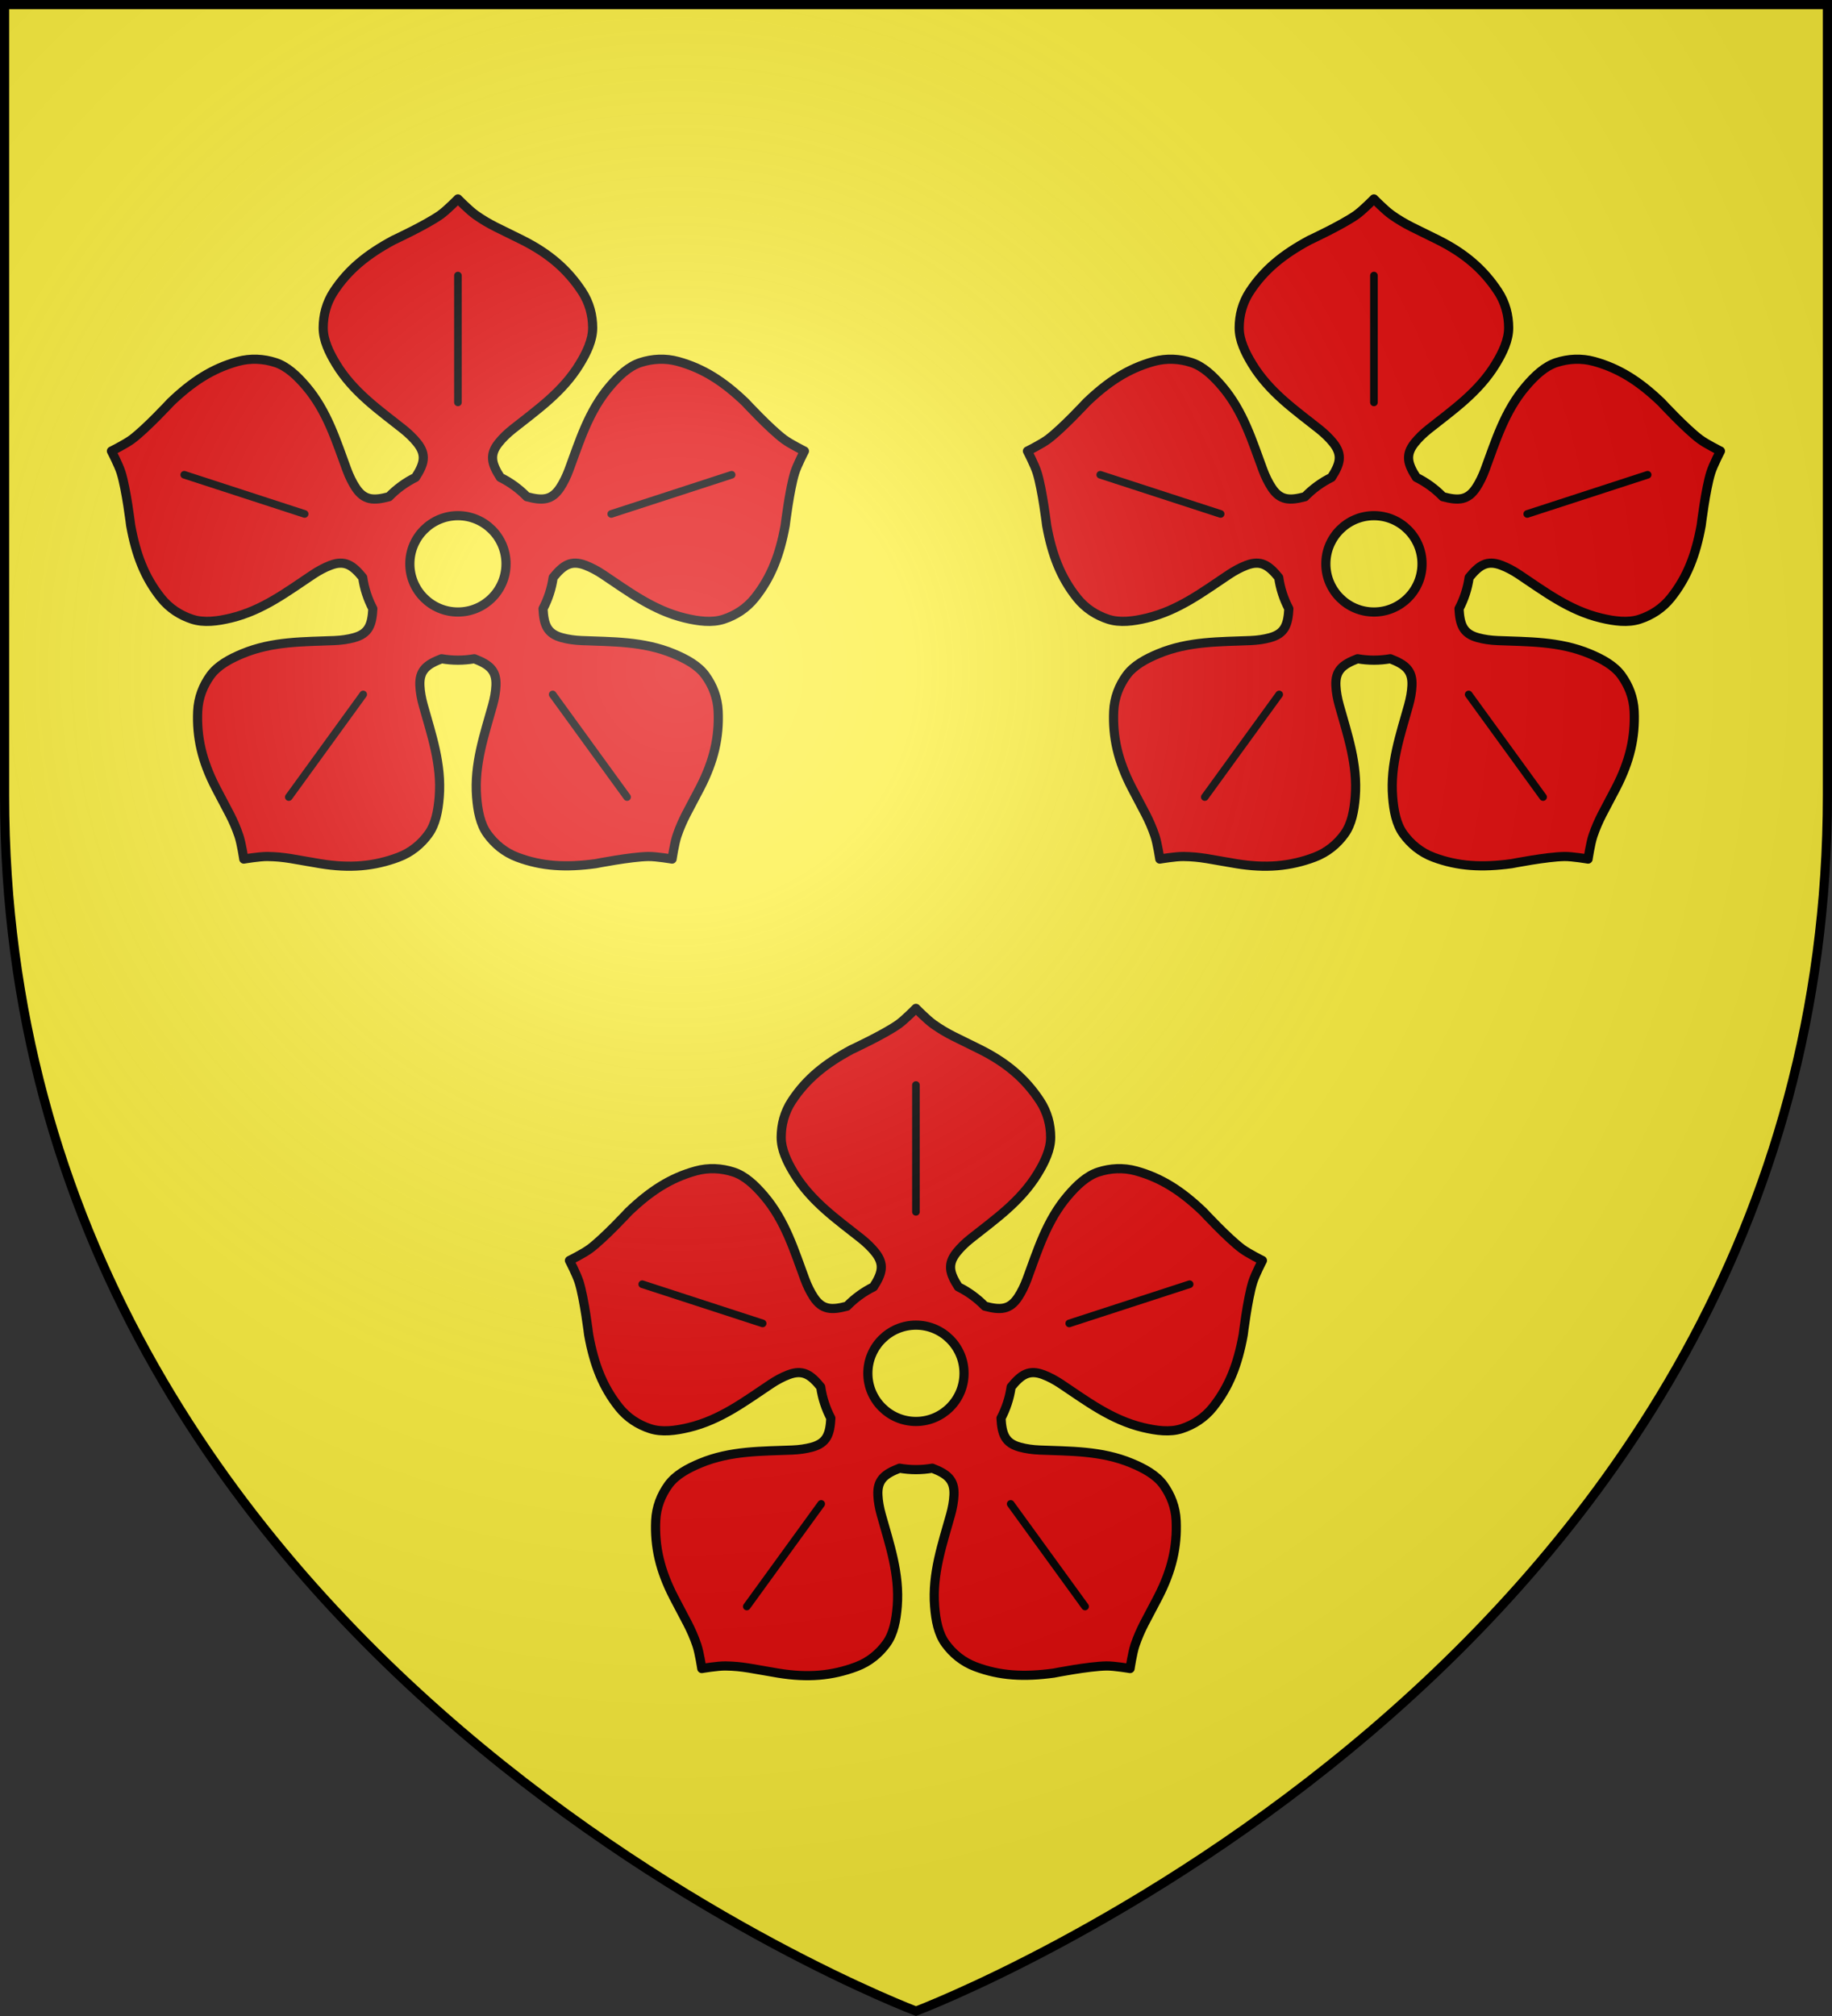
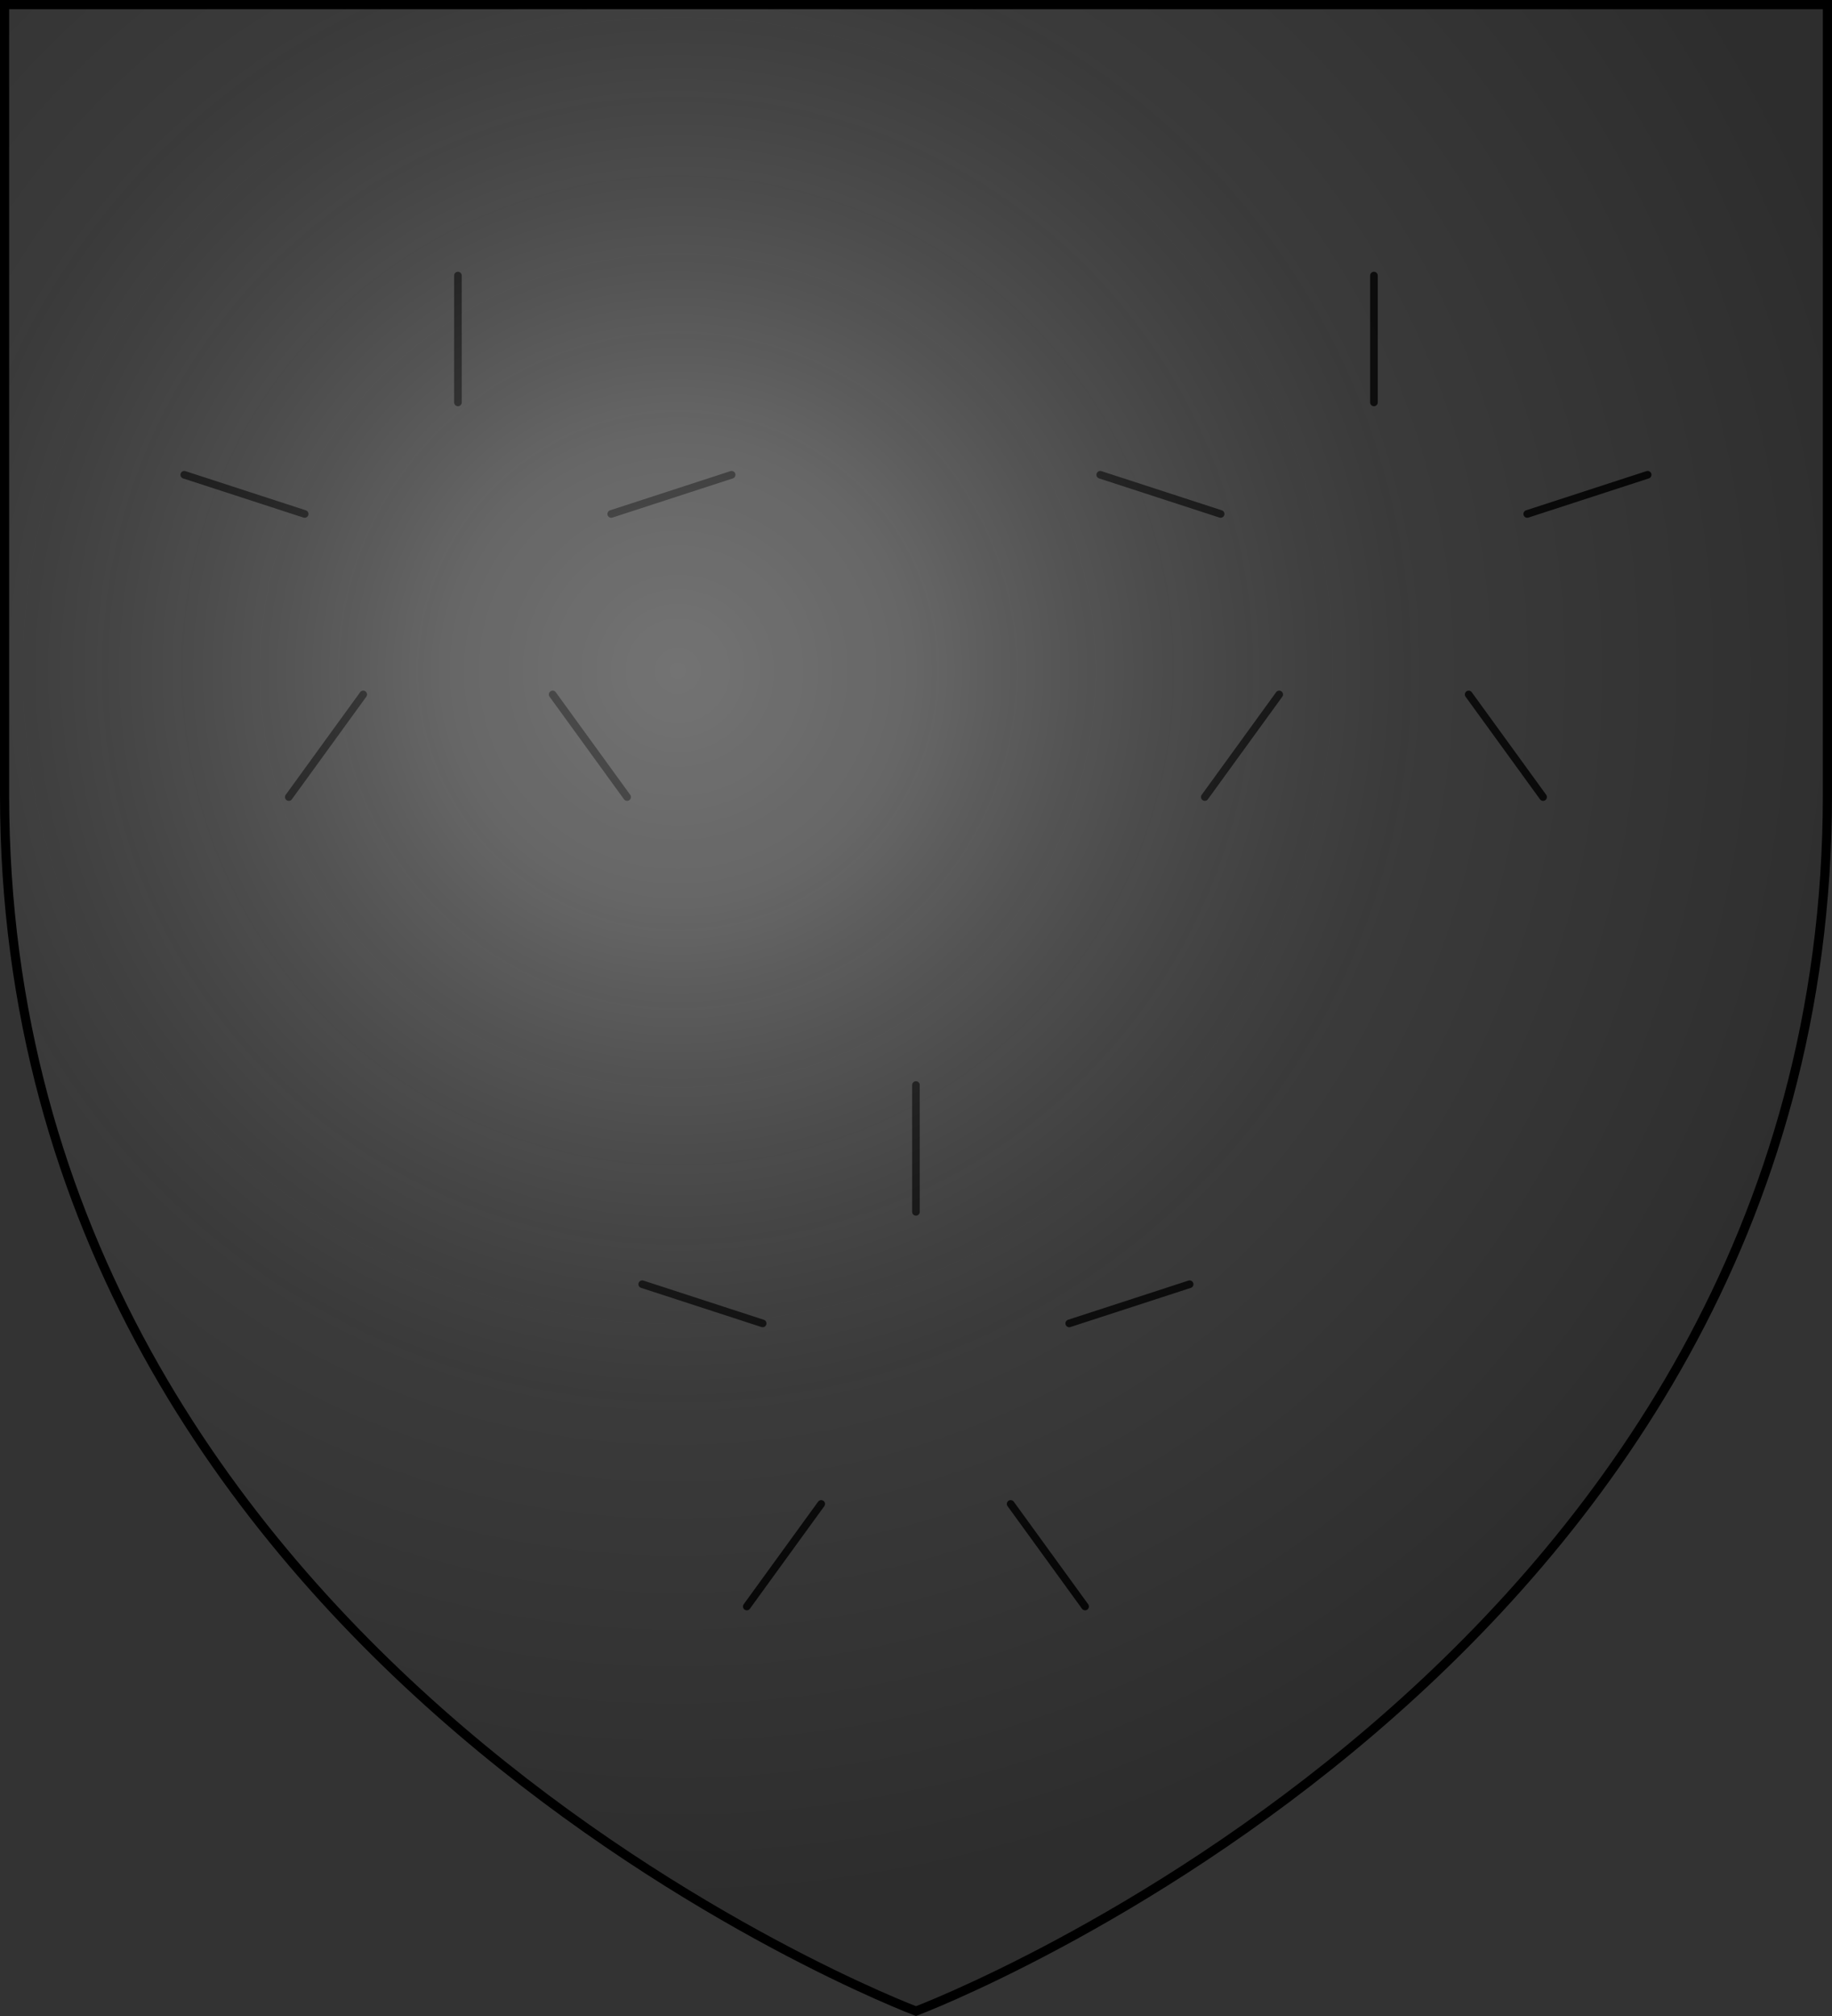
<svg xmlns="http://www.w3.org/2000/svg" xmlns:xlink="http://www.w3.org/1999/xlink" height="660" width="600">
  <rect width="100%" height="100%" fill="#333333" stroke="none" />
  <radialGradient id="a" cx="221.445" cy="226.331" gradientTransform="matrix(1.353 0 0 1.349 -77.629 -85.747)" gradientUnits="userSpaceOnUse" r="300">
    <stop offset="0" stop-color="#fff" stop-opacity=".314" />
    <stop offset=".19" stop-color="#fff" stop-opacity=".251" />
    <stop offset=".6" stop-color="#6b6b6b" stop-opacity=".125" />
    <stop offset="1" stop-opacity=".125" />
  </radialGradient>
-   <path d="m300 658.5s298.5-112.32 298.5-397.772v-259.228h-597v259.228c0 285.452 298.5 397.772 298.5 397.772z" fill="#fcef3c" fill-rule="evenodd" />
  <g id="b" stroke-width=".714" transform="matrix(1.401 0 0 1.402 34.398 63.022)">
-     <path d="m82.5 1.5s-2.601 2.657-4.112 3.723c-3.396 2.398-10.982 5.91-10.982 5.91-6.166 3.318-10.532 6.86-13.905 11.967-1.754 2.656-2.492 5.604-2.498 8.487-.006 2.884 1.377 5.769 3.053 8.513 4.001 6.549 10.038 10.717 15.596 15.126 1.263 1.002 2.397 2.087 3.331 3.254 2.242 2.803 1.612 4.934-.408 8.053-2.317 1.144-4.411 2.67-6.193 4.504-3.586.956-5.81.889-7.781-2.109-.821-1.249-1.503-2.663-2.064-4.174-2.474-6.652-4.57-13.678-9.559-19.509-2.091-2.443-4.404-4.652-7.148-5.537-2.743-.885-5.772-1.091-8.839-.243-5.898 1.631-10.615 4.687-15.674 9.529 0 0-5.683 6.135-9.013 8.626-1.479 1.107-4.806 2.76-4.806 2.76s1.718 3.294 2.264 5.059c1.23 3.974 2.229 12.28 2.229 12.28 1.251 6.892 3.265 12.135 7.078 16.923 1.983 2.49 4.556 4.102 7.295 4.999 2.739.897 5.912.478 9.039-.269 7.462-1.784 13.287-6.245 19.196-10.171 1.342-.892 2.722-1.633 4.12-2.161 3.353-1.265 5.184-.014 7.521 2.864.37 2.601 1.187 5.054 2.368 7.29-.199 3.713-.936 5.811-4.398 6.76-1.441.395-2.996.609-4.606.677-7.088.299-14.419.118-21.503 3.063-2.969 1.234-5.779 2.757-7.469 5.094-1.689 2.337-2.825 5.15-2.967 8.331-.272 6.116 1.007 11.634 4.216 17.86 2.802 5.437 4.072 7.302 5.413 11.238.597 1.752 1.145 5.433 1.145 5.433s3.661-.623 5.508-.599c4.158.055 6.328.689 12.361 1.675 6.91 1.129 12.547.647 18.277-1.501 2.98-1.117 5.309-3.069 7.009-5.398 1.699-2.329 2.277-5.472 2.533-8.678.61-7.651-1.824-14.573-3.73-21.409-.433-1.553-.72-3.098-.789-4.591-.167-3.585 1.6-4.939 5.066-6.274 1.242.213 2.522.33 3.825.33 1.303 0 2.583-.117 3.825-.33 3.466 1.336 5.233 2.689 5.066 6.274-.07 1.493-.356 3.038-.789 4.591-1.906 6.836-4.34 13.758-3.73 21.409.256 3.206.834 6.349 2.533 8.678 1.699 2.329 4.029 4.28 7.009 5.398 5.73 2.148 11.339 2.441 18.277 1.501 0 0 8.203-1.62 12.361-1.675 1.847-.024 5.508.599 5.508.599s.548-3.681 1.145-5.433c1.341-3.936 2.61-5.801 5.413-11.238 3.209-6.225 4.487-11.744 4.216-17.86-.141-3.181-1.277-5.994-2.967-8.331-1.689-2.337-4.5-3.86-7.469-5.094-7.085-2.945-14.416-2.765-21.503-3.063-1.61-.068-3.165-.282-4.606-.677-3.461-.949-4.199-3.047-4.398-6.76 1.181-2.236 1.998-4.688 2.368-7.29 2.337-2.877 4.168-4.129 7.521-2.864 1.398.528 2.778 1.269 4.12 2.161 5.909 3.926 11.734 8.387 19.196 10.171 3.127.747 6.299 1.166 9.039.269 2.739-.897 5.312-2.508 7.295-4.999 3.813-4.788 5.827-10.031 7.078-16.923 0 0 .999-8.306 2.229-12.28.546-1.765 2.264-5.059 2.264-5.059s-3.327-1.653-4.806-2.76c-3.33-2.491-9.013-8.626-9.013-8.626-5.059-4.842-9.777-7.897-15.674-9.529-3.067-.848-6.096-.642-8.839.243-2.743.885-5.057 3.093-7.148 5.537-4.989 5.831-7.085 12.857-9.559 19.509-.562 1.511-1.244 2.925-2.064 4.174-1.971 2.998-4.195 3.065-7.781 2.109-1.782-1.834-3.876-3.36-6.193-4.504-2.02-3.12-2.65-5.25-.408-8.053.933-1.167 2.068-2.253 3.331-3.254 5.559-4.409 11.595-8.577 15.596-15.126 1.677-2.744 3.059-5.63 3.053-8.513-.006-2.884-.744-5.831-2.498-8.487-3.373-5.107-7.651-8.818-13.905-11.967-5.462-2.751-7.586-3.512-10.982-5.91-1.51-1.066-4.112-3.723-4.112-3.723zm0 73.965c6.205 0 11.242 5.039 11.242 11.247s-5.036 11.247-11.242 11.247c-6.205 0-11.242-5.039-11.242-11.247s5.036-11.247 11.242-11.247z" style="fill:#e20909;fill-rule:evenodd;stroke:#000;stroke-width:2.141;stroke-linecap:round;stroke-linejoin:round" />
    <path d="m118.336 75.063 28.144-9.149m-41.834 51.3 17.394 23.952m-61.686-23.952-17.394 23.952m3.704-66.104-28.144-9.149m63.98-16.904v-29.607" style="fill:#fcef3c;fill-rule:evenodd;stroke:#000;stroke-width:1.784;stroke-linecap:round;stroke-linejoin:round" />
  </g>
  <use height="100%" transform="translate(300)" width="100%" xlink:href="#b" />
  <use height="100%" transform="translate(150 265)" width="100%" xlink:href="#b" />
  <path d="m300 658.5s298.5-112.32 298.5-397.772v-259.228h-597v259.228c0 285.452 298.5 397.772 298.5 397.772z" fill="url(#a)" fill-rule="evenodd" />
  <path d="m300 658.397s-298.5-112.418-298.5-398.119v-258.778h597v258.778c0 285.701-298.5 398.119-298.5 398.119z" fill="none" stroke="#000" stroke-width="3" />
</svg>